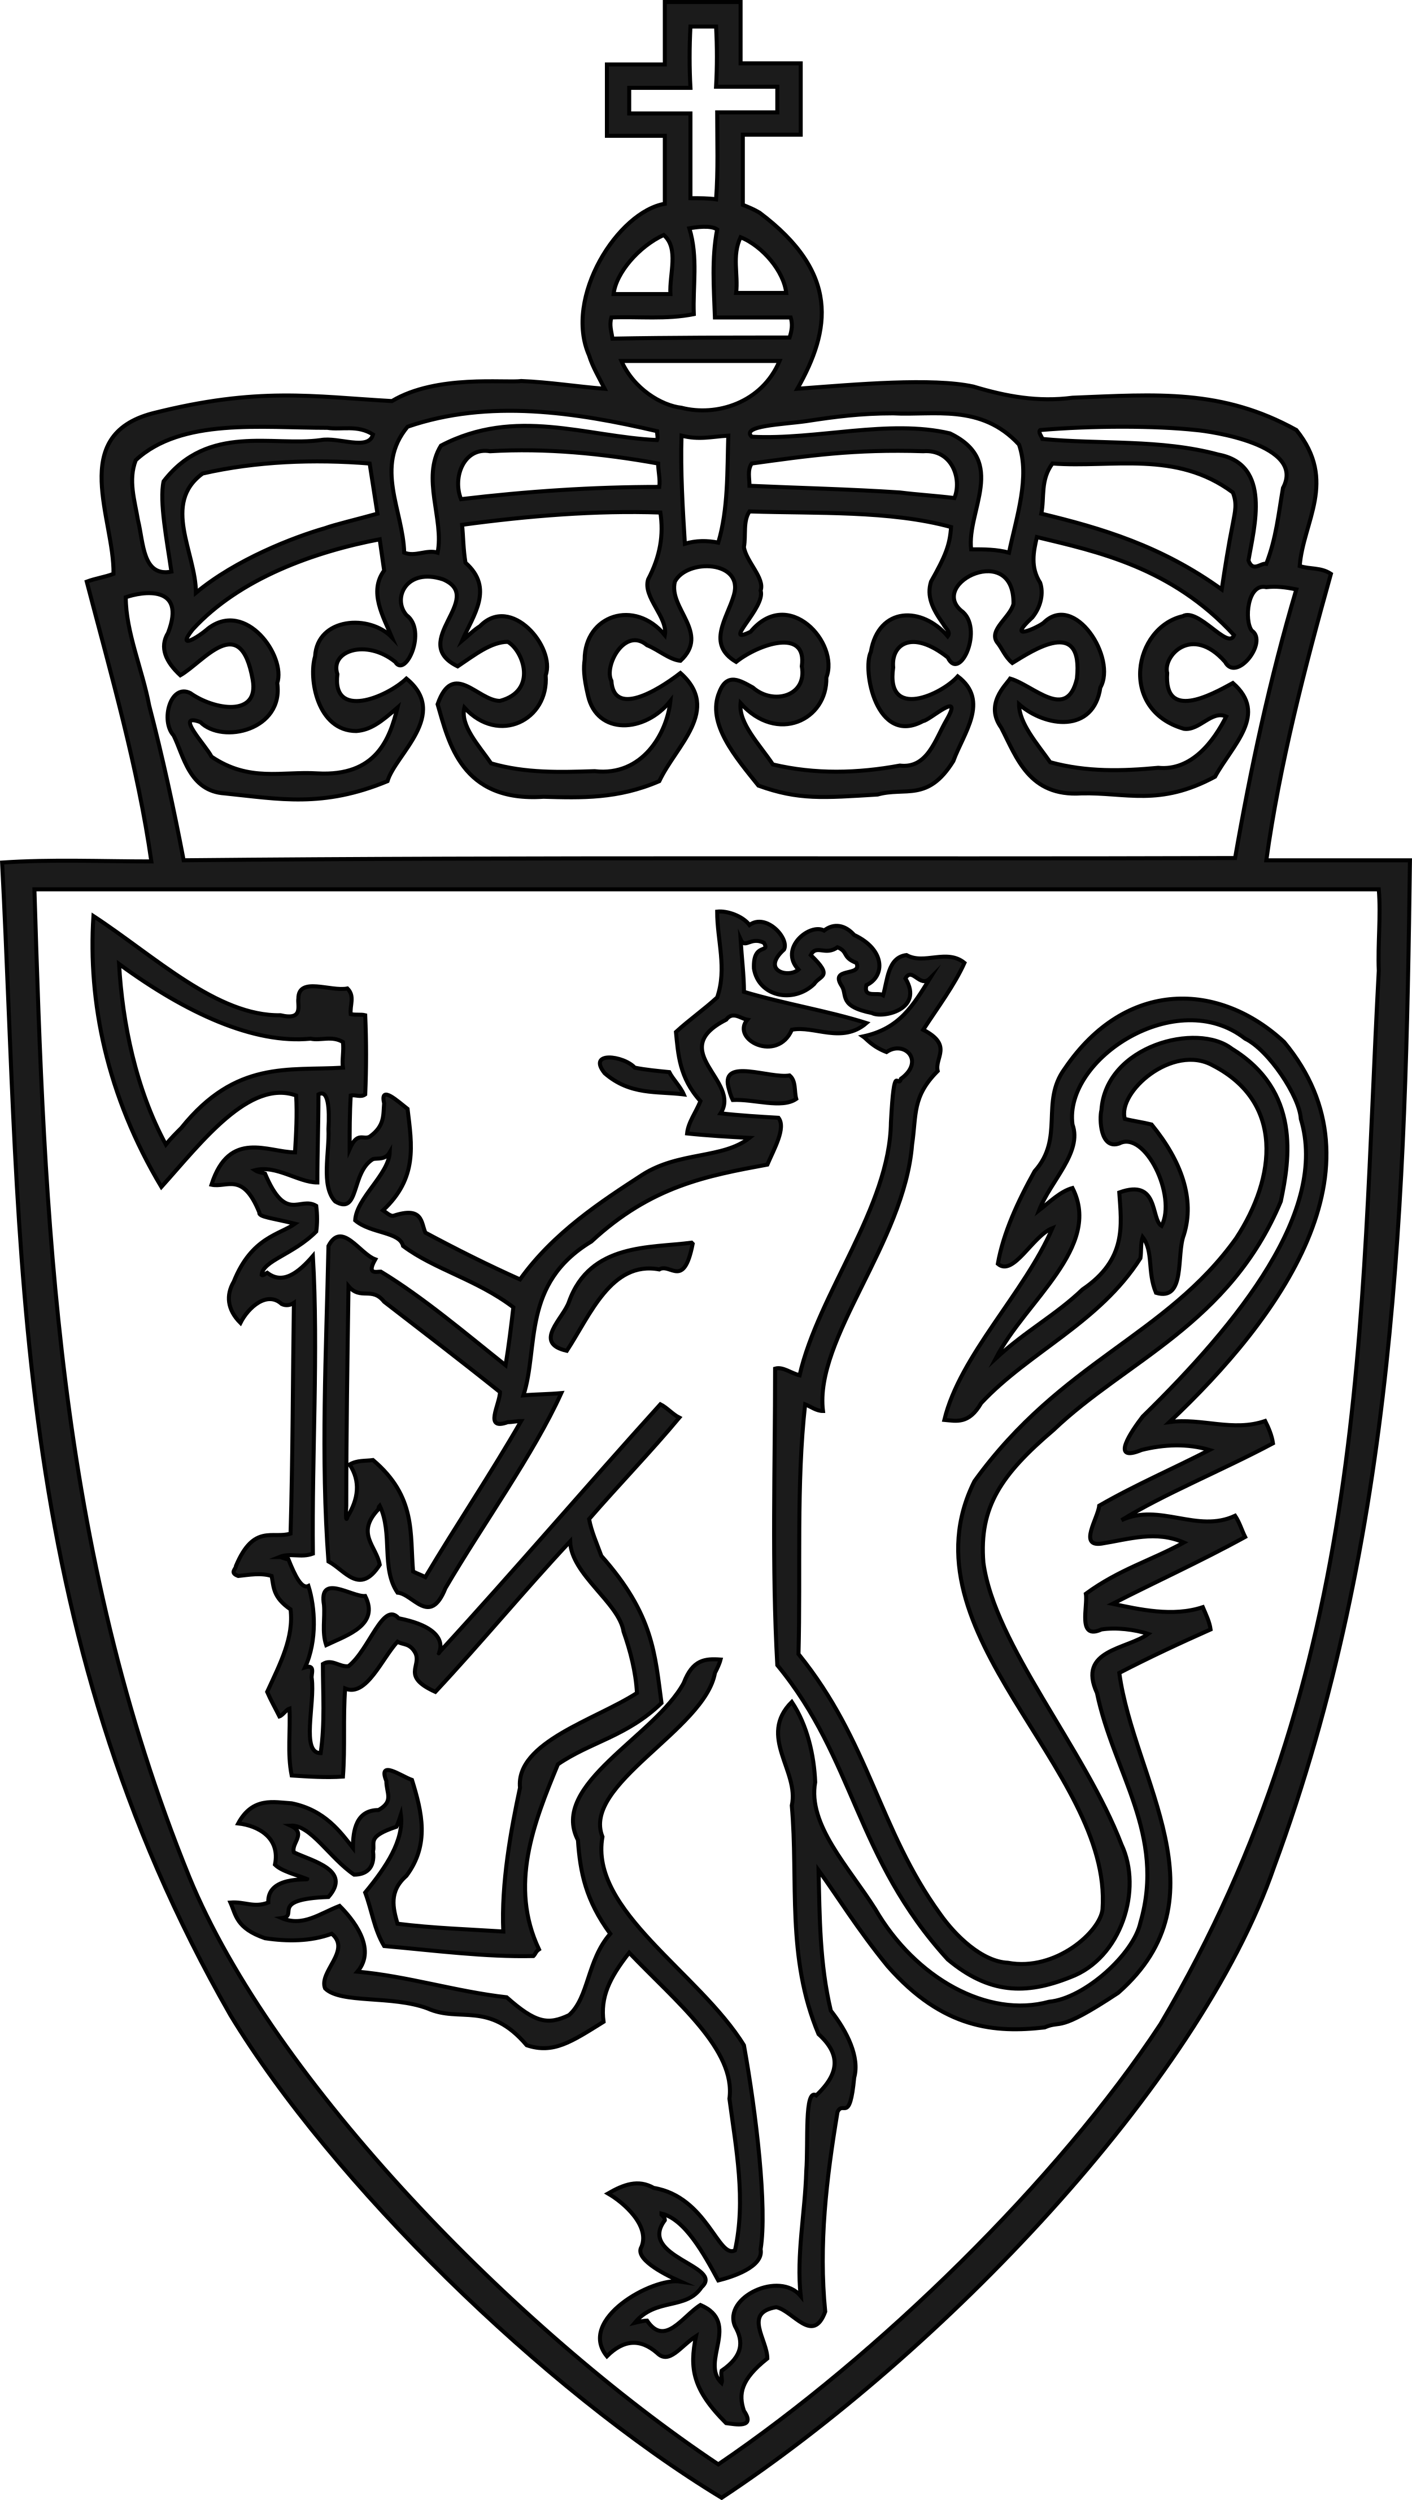
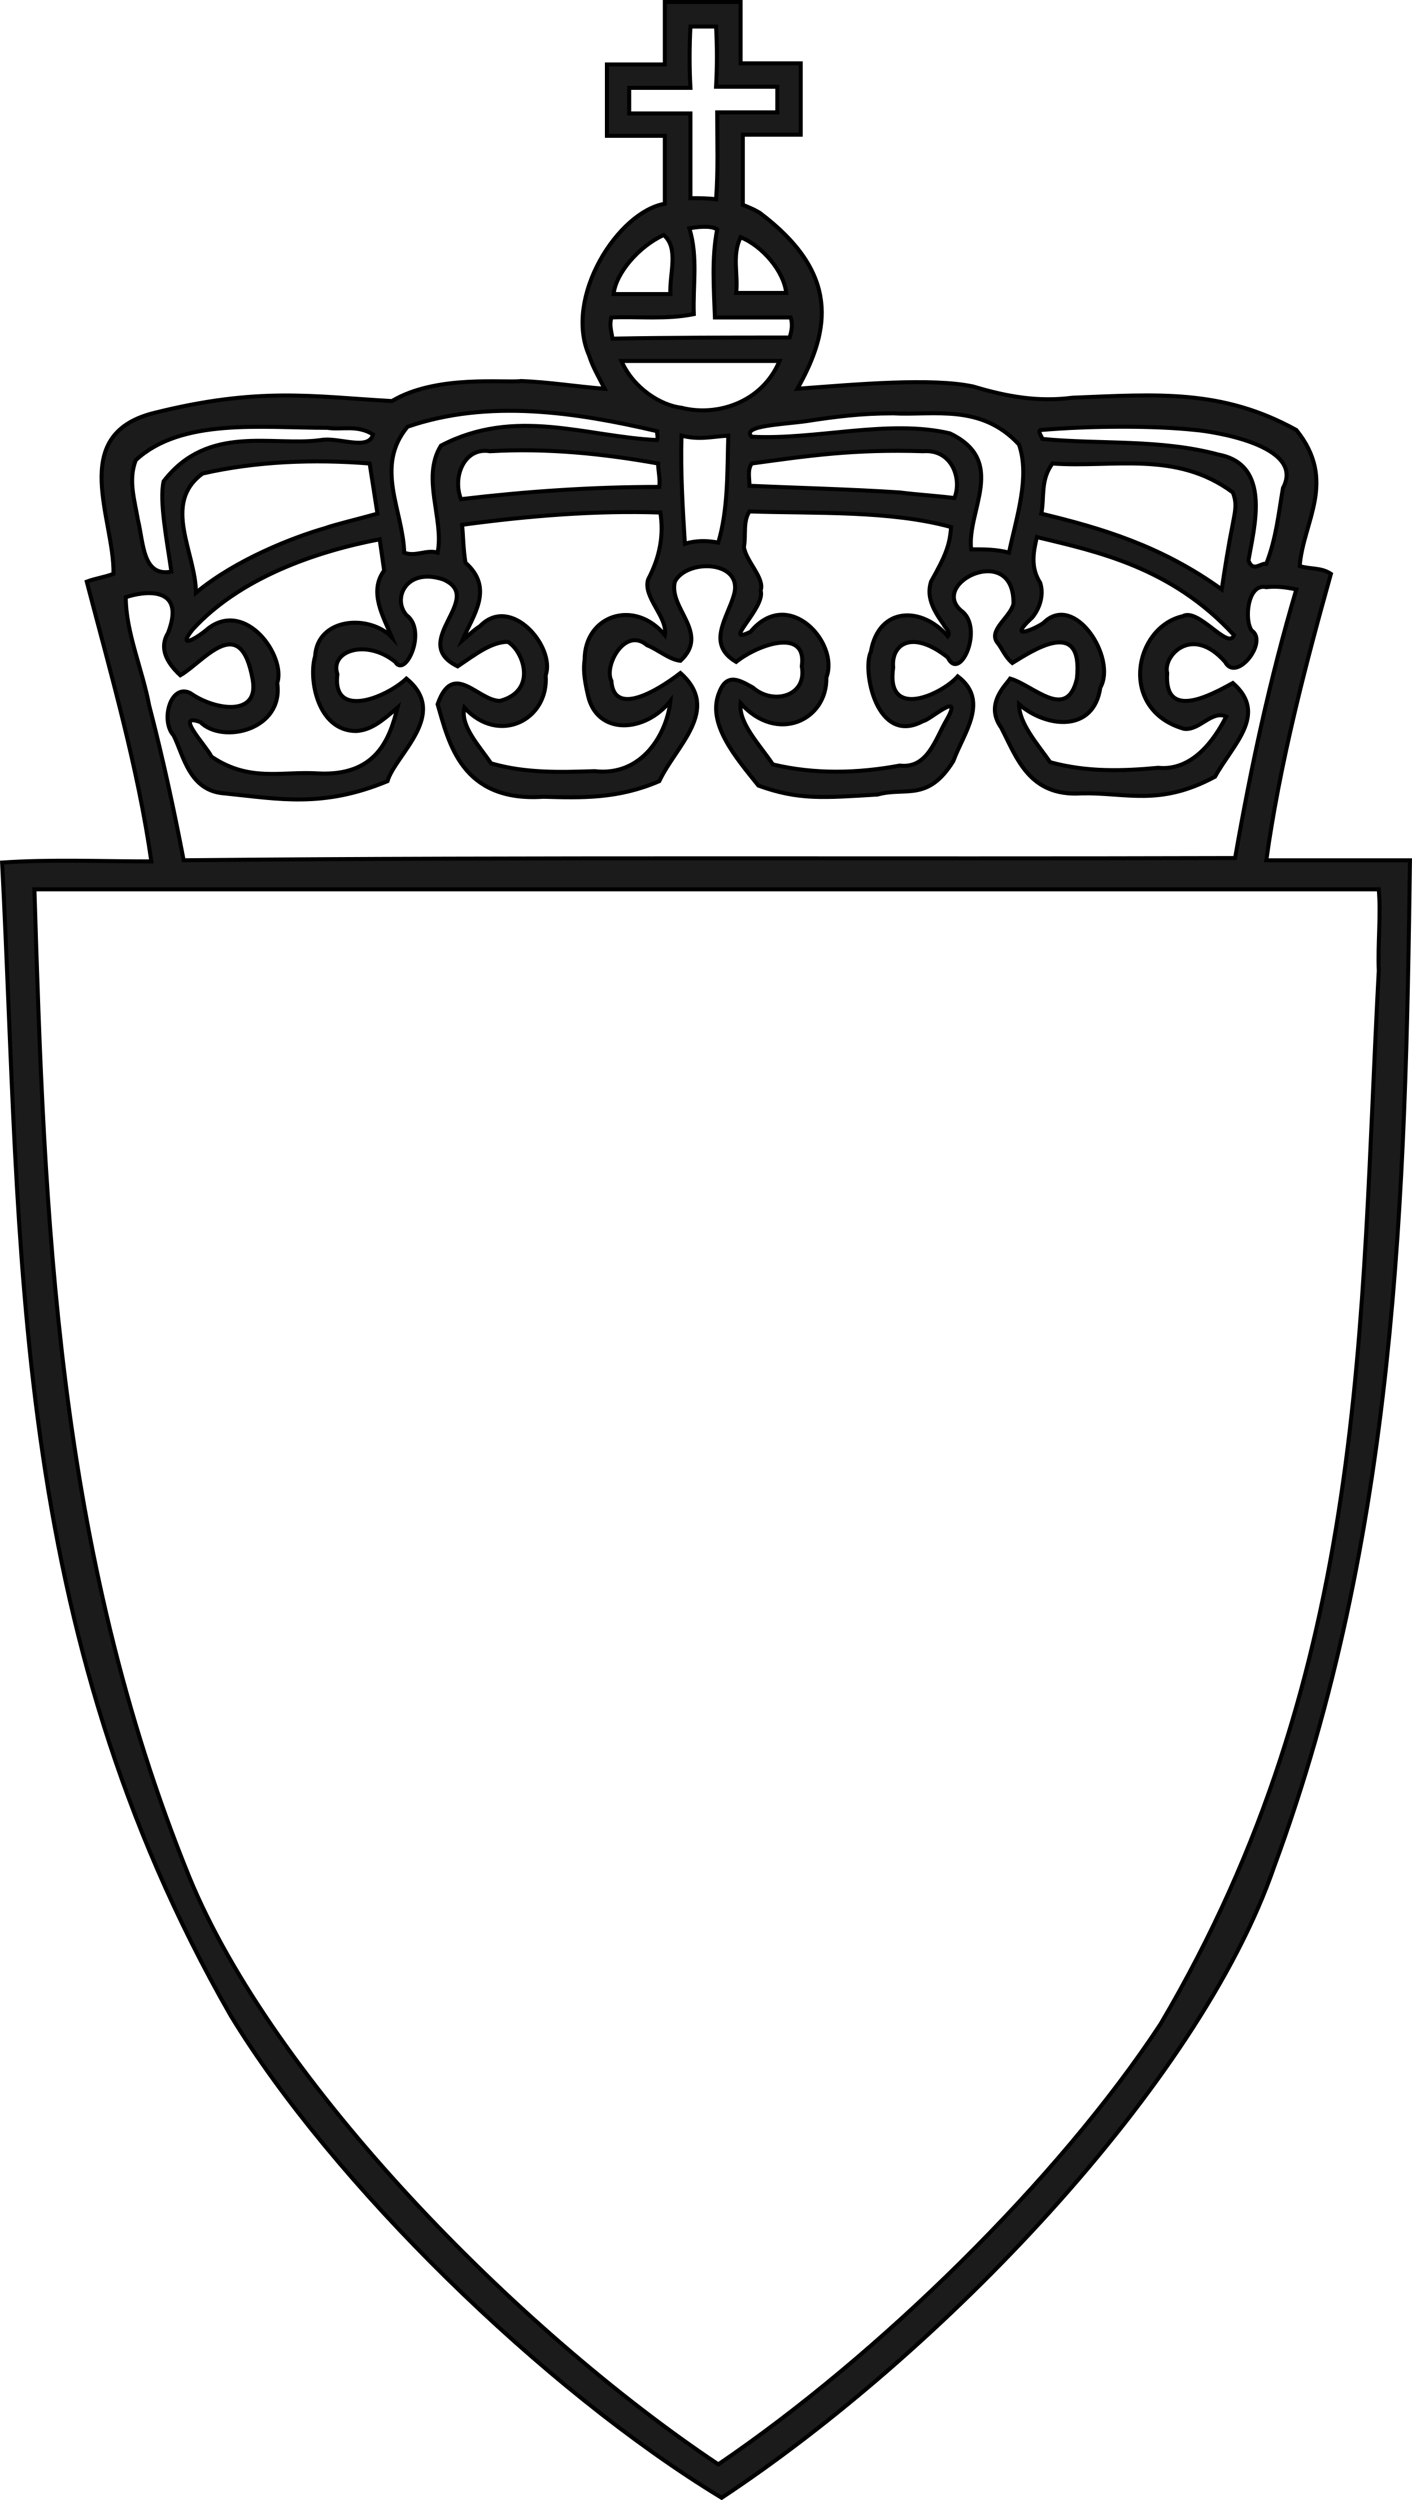
<svg xmlns="http://www.w3.org/2000/svg" version="1.0" id="Layer_1" x="0px" y="0px" width="100.294px" height="177.534px" viewBox="0 0 100.294 177.534" enable-background="new 0 0 100.294 177.534" xml:space="preserve">
  <g>
    <path fill="#1B1B1B" stroke="#010101" stroke-width="0.286" stroke-miterlimit="10" d="M52.603,0.143h-5.38v4.433h-4.114v5.066   h4.114v4.828c-3.322,0.555-7.199,6.648-5.38,10.765c0.238,0.792,0.712,1.583,1.108,2.374c-1.978-0.158-3.955-0.475-5.934-0.553   c-1.106,0.158-6.012-0.475-9.177,1.424c-5.617-0.316-9.493-1.029-17.009,0.871c-6.013,1.583-2.691,7.52-2.769,11.398   c-0.633,0.237-1.266,0.316-1.899,0.553c1.741,6.65,3.639,13.219,4.588,19.867c-3.56,0-7.119-0.158-10.601,0.08   c1.424,27.308,0.396,54.219,16.219,81.844c7.199,11.871,22.23,26.594,34.889,34.271c15.348-10.132,33.86-29.207,39.239-44.799   c8.703-23.588,9.336-47.65,9.652-71.475H89.945c0.949-6.807,2.688-13.535,4.588-20.342c-0.714-0.475-1.504-0.316-2.216-0.555   c0.238-3.165,2.689-6.015-0.237-9.657c-5.3-2.929-9.889-2.532-15.902-2.295c-2.451,0.318-4.667-0.079-7.04-0.792   c-2.927-0.633-8.309-0.158-12.502,0.158c2.376-4.195,3.009-8.231-2.688-12.506c-0.396-0.236-0.79-0.395-1.186-0.554V9.562h4.112   V4.496h-4.271V0.143z M73.883,30.537c3.72-0.316,8.149-0.316,11.076,0c0.949,0.08,7.832,1.029,6.171,4.116   c-0.316,1.821-0.474,3.562-1.185,5.382c-0.397-0.078-0.95,0.633-1.267-0.236c0.396-2.375,1.661-6.809-2.137-7.52   c-4.112-1.109-8.387-0.713-12.499-1.109C73.964,30.934,73.727,30.695,73.883,30.537L73.883,30.537z M87.569,37.187   c-0.316,1.583-0.552,3.087-0.789,4.669c-4.272-3.087-8.544-4.353-12.816-5.382c0.235-1.188-0.081-2.374,0.79-3.562   c4.272,0.316,8.782-0.95,12.815,2.057C87.887,35.761,87.729,36.316,87.569,37.187L87.569,37.187z M73.883,41.382   c-0.711-1.108-0.474-2.217-0.235-3.245c4.272,1.028,9.572,2.137,14.004,6.965c-0.398,1.108-2.533-1.979-3.642-1.346   c-3.479,0.791-4.589,6.648,0.081,7.994c1.106,0.159,1.978-1.346,3.006-0.87c-0.871,1.741-2.454,3.878-4.827,3.64   c-2.532,0.238-5.062,0.316-7.675-0.395c-0.947-1.346-2.213-2.771-2.213-4.116c1.899,1.663,5.3,2.058,5.773-1.188   c1.188-2.058-1.818-6.807-4.034-4.591c-0.395,0.316-2.768,1.426-0.79-0.395C73.964,43.044,74.121,42.093,73.883,41.382   L73.883,41.382z M63.44,29.351c2.849,0.159,6.249-0.713,8.941,2.216c0.79,2.295-0.16,5.066-0.712,7.678   c-0.871-0.238-1.742-0.238-2.691-0.238c-0.316-2.771,2.61-6.252-1.502-8.231c-4.353-1.03-9.493,0.475-14.084,0.236   c-0.79-0.791,2.216-0.87,3.877-1.108C59.328,29.587,61.146,29.351,63.44,29.351L63.44,29.351z M67.001,44.311   c0.159,0.316,0.554,0.553,0.316,0.871c-1.818-2.137-4.905-2.137-5.46,1.108c-0.633,1.266,0.397,6.727,3.72,4.907   c0.396,0,2.928-2.295,1.661-0.08c-0.792,1.346-1.345,3.483-3.322,3.245c-3.005,0.555-6.014,0.633-9.02-0.079   c-0.949-1.426-2.451-2.929-2.294-4.354c2.61,2.928,6.171,1.188,6.093-1.82c0.949-2.454-2.692-6.491-5.382-3.246   c-2.134,1.029,1.109-1.741,0.712-2.929c0.316-0.87-1.028-2.058-1.185-3.087c0.156-0.87-0.079-1.819,0.395-2.532   c4.826,0.158,9.97-0.08,14.319,1.108c-0.078,1.266-0.395,2.057-1.423,3.878C65.815,42.332,66.211,43.203,67.001,44.311   L67.001,44.311z M48.409,28.955c-1.423-0.158-3.402-1.346-4.272-3.325h11.236C54.106,28.638,50.863,29.587,48.409,28.955   L48.409,28.955z M51.731,30.934c-0.079,2.532,0,5.224-0.712,7.598c-0.79-0.158-1.581-0.158-2.373,0.08   c-0.158-2.534-0.316-5.146-0.238-7.678C49.675,31.25,50.465,31.012,51.731,30.934L51.731,30.934z M41.765,49.376   c0.631,2.849,4.034,2.69,5.854,0.395c-0.238,2.296-1.979,5.383-5.381,4.988c-2.452,0.078-4.905,0.158-7.357-0.555   c-0.87-1.266-2.214-2.69-1.897-3.958c2.452,2.692,6.013,0.871,5.774-2.294c0.711-1.979-2.452-5.779-4.668-3.483   c-0.395,0.237-0.79,0.633-1.265,1.029c0.792-1.821,2.294-3.721,0.237-5.541c-0.158-0.951-0.158-1.821-0.237-2.692   c4.667-0.633,9.494-1.03,14.082-0.871c0.238,1.584,0,3.086-0.87,4.749c-0.396,1.268,1.423,2.692,1.187,3.958   c-2.136-2.612-5.696-1.424-5.696,1.741C41.448,47.397,41.448,48.03,41.765,49.376L41.765,49.376z M32.745,35.445   c-0.633-1.583,0.238-3.72,2.058-3.403c3.955-0.237,7.99,0.158,11.946,0.871c0,0.553,0.158,1.108,0.08,1.662   C42.081,34.575,37.413,34.892,32.745,35.445L32.745,35.445z M63.916,34.97c-3.56-0.236-7.12-0.316-10.681-0.475   c0-0.555-0.159-1.108,0.157-1.583c4.036-0.555,7.28-1.029,12.185-0.871c2.057-0.158,2.768,1.979,2.216,3.325   C66.527,35.208,65.183,35.128,63.916,34.97L63.916,34.97z M55.846,20.802h-3.56c0.159-1.346-0.316-2.612,0.316-3.958   C54.185,17.478,55.689,19.297,55.846,20.802L55.846,20.802z M44.692,8.058V6.237h4.35c-0.079-1.424-0.079-2.849,0-4.353   c0.633,0,1.266,0,1.821,0c0.079,1.424,0.079,2.85,0,4.274h4.35v1.821h-4.271c0,2.057,0.078,4.116-0.079,6.174   c-0.555-0.08-1.188-0.08-1.821-0.08V8.058H44.692z M47.144,16.686c1.106,0.951,0.395,2.77,0.475,4.196h-4.035   C43.742,19.377,45.403,17.478,47.144,16.686L47.144,16.686z M43.426,22.542c1.978-0.078,3.876,0.158,5.854-0.236   c-0.08-1.979,0.316-4.037-0.317-6.096c0.475-0.078,1.501-0.236,1.978,0.08c-0.395,2.058-0.238,4.116-0.16,6.252h5.381   c0.156,0.476,0.078,0.951-0.079,1.426c-4.193,0-8.387,0-12.58,0.079C43.426,23.494,43.268,23.097,43.426,22.542L43.426,22.542z    M28.948,30.3c5.774-1.979,11.946-1.029,17.722,0.316c0,0.237,0.079,0.475,0,0.633c-5.063-0.238-10.048-2.374-15.349,0.396   c-1.423,2.294,0.238,5.224-0.237,7.598c-0.792-0.238-1.583,0.316-2.374,0C28.631,36.236,26.574,33.149,28.948,30.3L28.948,30.3z    M27.287,40.511c-1.108,1.504-0.08,3.245,0.553,4.749c-1.583-1.662-5.3-1.424-5.458,1.346c-0.475,1.583,0.158,5.303,2.927,5.303   c1.028-0.079,1.74-0.633,2.926-1.663c-0.553,2.217-1.503,4.908-5.695,4.671c-2.532-0.158-4.827,0.633-7.517-1.188   c-0.395-0.791-2.689-3.167-0.79-2.454c1.582,1.583,5.933,0.555,5.458-2.771c0.633-1.899-2.215-5.936-4.905-3.878   c-0.711,0.633-2.294,1.583-1.108,0.079c3.324-3.641,8.704-5.541,13.292-6.411L27.287,40.511z M23.093,37.503   c-2.216,0.633-6.33,2.216-9.177,4.59c0-2.849-2.453-6.332,0.475-8.469c3.797-0.87,7.911-1.028,11.866-0.711l0.555,3.562   C25.387,36.871,23.726,37.266,23.093,37.503L23.093,37.503z M9.643,32.674c3.244-3.007,8.94-2.295,13.608-2.295   c1.028,0.158,2.136-0.237,3.244,0.475c-0.316,1.188-2.452,0.158-3.719,0.396c-3.402,0.475-7.99-1.188-11.154,2.929   c-0.316,1.424,0.237,4.195,0.553,6.412c-2.057,0.395-1.978-2.059-2.374-3.642C9.565,35.524,9.09,34.1,9.643,32.674L9.643,32.674z    M10.593,50.088c-0.475-2.532-1.661-5.224-1.661-7.677c1.108-0.396,4.352-0.951,3.006,2.532c-0.632,1.029-0.157,2.058,0.871,3.008   c1.661-0.951,4.272-4.591,5.142,0.317c0.475,2.69-2.769,2.136-4.43,0.949c-1.423-0.713-2.136,1.979-1.187,3.007   c0.712,1.426,1.108,3.958,3.639,4.116c3.876,0.396,6.962,1.029,11.551-0.871c0.554-1.899,4.43-4.748,1.344-7.282   c-1.423,1.346-5.3,2.929-4.905-0.316c-0.553-1.663,2.058-2.532,4.115-0.871c0.712,1.188,2.294-2.216,0.79-3.324   c-1.028-1.188,0-3.403,2.611-2.534c3.085,1.346-2.531,4.433,1.029,6.174c1.187-0.792,2.373-1.741,3.561-1.741   c1.106,0.633,2.136,3.483-0.555,4.194c-1.582,0-3.322-2.928-4.43,0.238c0.792,2.69,1.661,6.965,7.516,6.57   c2.69,0.078,5.301,0.158,8.229-1.109c1.187-2.532,4.43-5.066,1.503-7.678c-1.741,1.346-4.747,3.088-4.905,0.555   c-0.555-1.029,0.949-3.878,2.531-2.532c0.792,0.316,1.583,1.028,2.374,1.108c2.134-1.979-0.871-3.72-0.396-5.621   c0.871-1.661,4.907-1.502,4.195,0.95c-0.477,1.663-1.98,3.483,0.157,4.75c1.582-1.266,5.064-2.454,4.666,0.316   c0.398,2.137-2.056,2.771-3.479,1.504c-0.871-0.475-1.821-1.108-2.375,0.316c-0.95,2.217,1.188,4.671,2.77,6.648   c2.85,1.029,4.589,0.871,8.466,0.634c1.978-0.554,3.56,0.553,5.378-2.375c0.715-1.979,2.611-4.275,0.316-6.016   c-1.106,1.266-5.14,3.167-4.588-0.633c-0.157-1.583,1.266-2.77,3.877-0.713c0.871,1.821,2.61-2.137,0.949-3.323   c-2.294-1.979,3.799-4.908,3.72-0.475c-0.237,0.95-1.742,1.82-1.188,2.691c0.396,0.475,0.555,1.029,1.106,1.504   c1.426-0.871,5.064-3.325,4.589,1.108c-0.712,3.087-3.085,0.475-4.745,0c-0.317,0.475-1.821,1.821-0.634,3.483   c1.106,2.137,1.978,4.908,5.695,4.669c3.165-0.079,5.538,0.95,9.493-1.188c1.266-2.296,3.798-4.432,1.266-6.649   c-1.582,0.872-4.904,2.692-4.666-0.713c-0.317-1.186,1.739-3.481,4.114-0.791c0.79,1.504,3.084-1.424,1.896-2.216   c-0.552-0.713-0.316-3.403,1.031-3.087c0.711-0.08,1.345,0,2.135,0.158c-1.899,6.412-3.244,12.744-4.351,19.076   c-24.922,0.079-49.763-0.08-74.684,0.159C12.333,57.371,11.542,53.729,10.593,50.088L10.593,50.088z M97.935,68.927   c-1.345,24.933-0.634,49.628-15.505,74.799c-7.28,11.081-20.096,23.588-31.41,31.264c-14.24-9.496-31.645-27.228-37.578-41.712   C3.948,109.927,3.157,86.26,2.444,63.148h95.49C98.094,65.049,97.855,67.026,97.935,68.927L97.935,68.927z" />
-     <path fill="#1B1B1B" stroke="#010101" stroke-width="0.286" stroke-miterlimit="10" d="M45.087,75.813   c-0.792-0.871-3.402-1.188-2.136,0.395c1.819,1.583,3.719,1.266,5.617,1.504c-0.237-0.554-0.792-1.107-1.028-1.583   C46.748,76.05,45.878,75.972,45.087,75.813L45.087,75.813z" />
-     <path fill="#1B1B1B" stroke="#010101" stroke-width="0.286" stroke-miterlimit="10" d="M53.235,65.682   c-0.474-0.633-1.583-1.029-2.294-0.95c0,2.058,0.711,4.037,0,6.094c-0.95,0.871-1.978,1.583-2.927,2.454   c0.158,1.583,0.236,3.245,1.739,4.908c-0.315,0.792-0.87,1.504-0.948,2.295c1.503,0.158,2.926,0.237,4.43,0.316   c-1.899,1.504-4.985,0.95-7.595,2.612c-2.927,1.899-6.33,4.116-8.702,7.439c-2.294-1.027-4.51-2.137-6.724-3.323   c-0.316-0.713-0.158-1.9-2.294-1.188c-0.238,0-0.475-0.238-0.713-0.396c2.453-2.295,2.058-4.59,1.741-7.202   c-0.713-0.555-1.978-1.742-1.661-0.396c-0.08,0.792,0.078,1.583-1.03,2.374c-0.473,0.238-0.87-0.395-1.423,0.871   c0-1.266,0-2.532,0.079-3.8c0.316-0.079,0.711,0.158,1.028-0.079c0.08-1.899,0.08-3.72,0-5.62c-0.316-0.079-0.632,0-1.028-0.079   c-0.079-0.633,0.316-1.266-0.237-1.821c-1.188,0.238-3.482-0.871-3.482,0.713c-0.079,0.475,0.396,1.583-1.265,1.187   c-4.51,0.08-8.94-4.195-13.292-7.043c-0.395,6.094,0.949,12.742,4.826,19.234c2.848-3.167,6.25-7.678,9.572-6.492   c0.08,1.346,0,2.692-0.079,4.038c-1.899,0-4.668-1.663-5.934,2.295c1.108,0.237,2.216-0.951,3.402,1.978   c-0.078,0.316,0.95,0.396,2.532,0.793c-1.108,0.791-3.085,0.949-4.352,4.116c-0.553,0.949-0.475,1.978,0.475,2.927   c0.554-1.106,1.899-2.294,2.927-1.344c0.316,0.156,0.633,0.078,0.87-0.079c-0.079,5.46-0.079,10.922-0.237,16.384   c-1.266,0.396-2.611-0.714-3.877,2.295c0,0.237-0.475,0.476,0.158,0.714c0.792-0.081,1.583-0.238,2.374,0   c0.158,0.79,0.079,1.501,1.345,2.373c0.237,1.979-0.711,3.801-1.661,5.856c0.237,0.555,0.553,1.109,0.87,1.742   c0.237-0.078,0.475-0.476,0.712-0.555c0.08,1.583-0.159,3.166,0.158,4.751c1.188,0.079,2.452,0.157,3.64,0.079   c0.158-2.06,0-4.196,0.158-6.255c1.503,0.636,2.611-2.135,3.717-3.322c0.396,0.235,0.871,0.078,1.266,0.79   c0.475,0.949-1.028,1.663,1.424,2.77c3.322-3.56,6.25-7.123,9.573-10.684c0.078,2.373,3.48,4.354,3.797,6.409   c0.475,1.348,0.87,2.852,0.95,4.355c-2.927,1.899-8.624,3.482-8.307,6.726c-0.633,2.931-1.345,6.808-1.186,10.213   c-2.453-0.159-4.985-0.237-7.517-0.554c-0.315-1.109-0.632-2.297,0.633-3.403c1.663-2.219,1.108-4.513,0.396-6.808   c-0.713-0.237-2.453-1.504-1.819,0.079c0,0.871,0.553,1.423-0.555,2.059c-1.582,0-1.819,1.423-1.819,2.689   c-0.87-1.106-1.978-2.689-4.352-3.166c-1.265-0.078-2.769-0.476-3.797,1.426c1.425,0.157,3.007,1.028,2.611,2.928   c0.475,0.476,1.503,0.711,2.294,1.028c0,0.081-2.848-0.235-2.769,1.663c-1.028,0.396-1.661-0.078-2.689,0   c0.395,0.871,0.395,1.821,2.453,2.532c1.581,0.238,3.244,0.238,4.747-0.316c1.424,1.188-0.95,2.692-0.475,3.88   c1.108,1.106,4.747,0.474,7.279,1.423c2.294,1.031,4.35-0.555,7.041,2.613c1.897,0.633,3.164-0.238,5.458-1.664   c-0.237-1.739,0.396-3.087,1.821-4.907c3.322,3.484,7.594,6.888,7.121,10.37c0.474,3.563,1.185,7.204,0.395,10.765   c-1.188,0.633-1.978-3.799-5.776-4.432c-1.108-0.633-2.136-0.238-3.244,0.396c1.108,0.633,3.007,2.294,2.374,3.798   c-0.475,0.793,1.345,1.821,2.769,2.454c-1.978-0.316-7.357,2.691-5.222,5.305c1.187-1.188,2.373-1.269,3.561-0.237   c0.87,0.871,1.661-0.477,2.769-1.188c-0.475,2.294-0.238,3.798,2.136,6.173c0.633,0.079,2.135,0.396,1.267-0.871   c-0.396-1.188-0.238-2.216,1.661-3.72c0-1.345-1.74-3.246,0.633-3.642c1.185,0.238,2.61,2.692,3.479,0.316   c-0.474-4.748,0.081-9.417,0.871-14.168c0.395-0.871,0.871,0.871,1.188-2.454c0.395-1.423-0.477-3.243-1.661-4.748   c-0.793-3.324-0.793-6.649-0.871-9.975c1.266,1.742,2.771,4.196,4.904,6.81c3.956,4.51,7.676,4.748,11.154,4.354   c1.267-0.555,0.793,0.474,5.222-2.454c7.754-6.807,1.109-15.118,0.081-22.718c2.135-1.108,4.351-2.137,6.485-3.087   c-0.079-0.554-0.316-1.027-0.552-1.582c-2.138,0.711-4.511,0.157-6.409-0.238c2.927-1.504,6.249-3.009,9.414-4.748   c-0.237-0.476-0.395-1.03-0.711-1.504c-2.689,1.266-5.381-0.95-8.07,0.316c2.927-1.82,7.199-3.563,10.76-5.462   c-0.079-0.555-0.317-1.109-0.555-1.583c-2.295,0.79-4.508-0.238-6.802,0.078c7.832-7.361,15.583-18.046,8.148-26.99   c-4.591-4.274-11.235-4.513-15.586,1.899c-1.742,2.374,0,4.907-2.137,7.281c-1.188,2.138-2.216,4.354-2.611,6.571   c1.109,0.95,2.454-1.98,3.877-2.533c-1.978,4.59-6.565,9.023-7.675,13.615c0.871,0.078,1.742,0.316,2.61-1.188   c3.403-3.641,8.387-5.7,11.314-10.291c0.078-0.473,0-1.028,0.159-1.503c0.79,1.03,0.316,2.453,0.95,3.957   c2.134,0.633,1.423-2.692,1.978-4.115c0.79-2.534-0.16-5.224-2.294-7.836c-0.634-0.158-1.267-0.238-1.899-0.396   c-0.555-1.899,3.4-5.382,6.249-3.798c5.064,2.611,4.51,7.915,1.661,12.268c-4.983,6.965-12.42,8.708-18.592,17.256   c-5.378,10.765,9.811,20.421,9.099,30.393c-0.159,1.585-3.322,4.435-6.726,3.801c-1.818-0.081-3.717-1.898-4.826-3.484   c-4.351-6.014-4.983-12.188-10.045-18.439c0.156-5.938-0.16-12.112,0.473-17.731c0.396,0.156,0.793,0.474,1.267,0.474   c-0.633-5.144,5.776-11.95,6.328-18.917c0.316-2.137,0-3.403,1.82-5.224c-0.238-0.95,1.106-1.821-1.028-2.929   c1.028-1.583,2.216-3.167,2.928-4.75c-1.267-1.028-2.849,0.158-4.115-0.553c-1.345,0.158-1.345,1.819-1.661,2.849   c-0.395-0.237-1.423,0.238-1.188-0.713c1.348-0.633,1.348-2.532-0.868-3.562c-0.634-0.711-1.426-0.87-2.138-0.316   c-1.028-0.553-3.243,1.268-1.817,2.771c-0.715,0.633-2.692,0.08-1.028-1.424C56.084,66.631,54.423,64.811,53.235,65.682   L53.235,65.682z M52.603,66.71c0.316,0.713,0.711-0.237,1.661,0.238c0.476,0.792-0.79-0.08-0.712,1.821   c0.316,1.979,2.768,2.532,4.272,1.108c0.395-0.633,1.423-0.475-0.238-2.058c0.397-0.792,1.028,0.079,1.899-0.555   c0.792,0.317,0.316,0.713,1.344,1.108c0.477,1.03-1.978,0.238-1.027,1.663c0.395,0.633-0.238,1.424,2.137,1.899   c0.712,0.396,3.718-0.237,2.373-2.454c0.474-0.87,1.028,0.713,1.739,0c-1.185,1.901-2.135,3.563-4.745,4.116   c0.235,0.158,0.633,0.713,1.661,1.108c1.267-0.87,2.768,0.633,1.028,1.901c-0.238,0.791-0.474-1.426-0.712,3.087   c-0.078,6.015-5.143,12.109-6.487,17.967c-0.633-0.157-1.188-0.634-1.74-0.474c0,6.964-0.237,14.009,0.157,21.054   c5.538,6.728,5.538,13.694,12.104,20.896c2.927,2.453,5.538,2.532,8.703,1.266c3.639-1.345,5.143-6.252,3.639-9.42   c-2.61-6.807-9.02-14.168-9.81-20.025c-0.316-3.955,1.266-6.252,4.983-9.418c5.143-4.907,12.501-7.521,16.141-16.227   c0.633-3.007,1.423-7.836-3.482-10.844c-2.451-1.9-8.938-0.238-9.255,4.353c-0.16,0.633-0.081,2.85,1.266,2.375   c1.818-0.951,4.112,3.72,3.006,5.857c-0.793-0.476-0.159-3.405-3.006-2.375c0.157,2.295,0.552,4.748-2.61,6.885   c-1.899,1.82-4.036,2.93-6.171,4.907c2.135-4.114,7.594-7.913,5.457-12.109c-0.869,0.238-1.661,1.029-2.373,1.583   c0.79-2.058,3.087-4.115,2.373-6.094c-0.634-4.671,7.437-9.895,12.263-6.096c1.661,0.792,3.877,4.117,3.956,5.699   c1.978,6.49-4.351,14.406-11.233,21.135c-0.792,1.028-2.375,3.325-0.081,2.372c1.583-0.395,3.244-0.473,4.826,0   c-2.61,1.348-5.221,2.454-7.832,3.958c-0.078,0.871-1.501,2.931,0.16,2.692c1.978-0.316,3.877-0.949,5.854-0.078   c-2.294,1.266-4.589,1.898-6.964,3.641c0.159,0.869-0.633,3.322,1.109,2.532c1.028-0.159,2.372,0,3.322,0.317   c-1.505,1.106-5.064,1.106-3.639,4.195c1.185,5.698,4.904,10.051,3.084,16.303c-0.474,2.219-3.955,5.384-6.487,5.622   c-4.351,1.188-9.494-1.664-12.343-6.571c-1.896-3.006-4.823-6.014-4.271-9.022c-0.078-1.899-0.552-4.036-1.661-5.697   c-2.451,2.453,0.555,4.907,0,7.358c0.477,5.384-0.396,10.765,1.899,16.228c1.661,1.504,1.423,2.849-0.157,4.353   c-0.871-0.552-0.555,3.325-0.714,5.384c-0.079,2.927-0.712,5.936-0.396,8.865c-1.501-1.82-5.538,0.079-4.667,2.138   c0.634,1.106,0.555,2.137-0.949,3.165c-0.078,0.316,0.078,0.633,0,0.871c-1.583-1.504,1.423-4.274-1.504-5.54   c-1.265,0.79-2.531,3.005-3.797,1.106c-0.158,0-0.553,0.081-0.87,0.159c1.502-1.82,3.639-0.871,4.748-2.532   c1.661-1.504-4.59-2.137-2.612-4.751c0-0.156-0.079-0.237-0.237-0.395v-0.078c1.661,0.395,3.006,2.849,4.034,4.747   c0.95-0.237,3.244-0.949,3.006-2.215c0.477-2.931-0.316-9.659-1.185-14.485c-3.166-5.146-10.998-9.577-10.048-14.801   c-1.503-3.721,7.278-7.6,7.989-11.637c0.16-0.316,0.317-0.633,0.398-0.949c-1.109-0.078-1.979,0-2.612,1.661   c-2.056,3.801-9.572,7.204-7.516,11.16c0.158,2.297,0.555,4.274,2.294,6.649c-1.661,1.899-1.503,4.513-2.927,5.779   c-1.503,0.711-2.373,0.555-4.43-1.267c-3.56-0.397-7.041-1.504-10.601-1.82c1.424-1.664-0.395-3.802-1.266-4.67   c-1.423,0.552-2.611,1.504-4.113,0.868c1.266-0.156-0.95-1.345,3.322-1.501c1.662-1.902-1.107-2.535-2.453-3.168   c-0.237-0.633,0.95-1.345-0.237-1.899c1.424-0.078,2.769,2.297,4.51,3.481c0.79,0,1.503-0.395,1.345-1.661   c0.158-0.633-0.475-1.027,1.661-1.742c0.158-0.316,0.238-0.633,0.316-0.868c0.237,1.818-1.028,3.72-2.532,5.541   c0.475,1.266,0.633,2.61,1.346,3.798c3.56,0.316,7.199,0.79,10.601,0.712c0.158-0.157,0.158-0.316,0.395-0.474   c-2.136-4.513-0.395-8.944,1.345-13.14c2.294-1.583,4.906-1.979,7.358-4.354c-0.475-3.481-0.555-6.252-4.273-10.448   c-0.317-0.871-0.712-1.742-0.87-2.613c2.058-2.373,4.43-4.826,6.408-7.202c-0.475-0.238-0.87-0.711-1.344-0.949   c-5.3,5.857-10.285,11.714-15.665,17.571c-0.475,0.633,1.503-1.504-2.927-2.375c-1.108-1.267-2.058,2.216-3.56,3.403   c-0.633,0.081-1.187-0.552-1.819-0.157c0,2.059,0.158,4.193-0.159,6.331c-1.424,0-0.395-3.482-0.633-5.303   c-0.079-0.238,0.316-1.028-0.475-0.79c0.871-1.902,0.713-4.274,0.238-5.778c-0.475,0.237-0.95-0.712-1.424-1.899   c-0.237,0-0.475-0.16-0.633-0.16c0.792-0.316,1.503,0.079,2.374-0.237c-0.08-7.045,0.395-14.325,0-21.132   c-1.029,1.188-2.137,2.056-3.244,1.188c-0.158,0.078-0.316,0.235-0.396,0.156c0.08-1.027,2.216-1.425,3.877-3.086   c0.08-0.553,0.08-1.188,0-1.821c-1.186-0.711-2.136,1.268-3.639-2.296c-0.238-0.078-0.475-0.078-0.713-0.236   c1.504-0.396,3.085,0.871,4.432,0.871c0-2.059,0.078-4.116,0.078-6.254c0.712-0.396,0.792,1.03,0.712,2.454   c0.08,1.663-0.554,4.037,0.475,5.145c1.741,1.029,1.108-2.058,2.69-3.007c0.316-0.08,0.87,0.079,1.187-0.475   c-0.079,1.583-2.373,3.245-2.453,4.828c1.108,0.95,3.166,0.792,3.402,1.819c2.216,1.664,5.222,2.375,7.833,4.355   c-0.158,1.345-0.317,2.689-0.553,4.115c-2.691-2.138-5.854-4.829-8.862-6.649c-0.316,0-1.028,0.237-0.395-0.872   c-1.108-0.395-2.374-2.769-3.323-0.95c-0.159,7.521-0.554,15.039,0,22.4c1.188,0.634,2.215,2.454,3.64,0.238   c-0.238-1.345-1.741-2.216-0.08-3.958c0-0.078,0-0.156,0.08-0.238c0.95,1.98,0.079,4.435,1.265,6.174   c1.108,0.081,2.295,2.454,3.402-0.316c2.69-4.591,6.251-9.498,8.229-13.852c-0.87,0.081-1.819,0.081-2.69,0.16   c1.108-3.404-0.158-7.916,4.826-10.925c4.272-3.957,8.229-4.669,12.501-5.461c0.473-1.108,1.344-2.612,0.79-3.324   c-1.345-0.08-2.689-0.158-4.112-0.316c1.501-2.295-3.957-4.433,0.395-6.65c0.474-0.633,1.028-0.079,1.502,0   c-1.186,1.426,2.137,3.087,3.165,0.713c1.583-0.316,3.561,1.029,5.3-0.475c-2.768-0.871-5.773-1.346-8.7-2.216   C52.841,69.243,52.681,67.977,52.603,66.71L52.603,66.71z M8.457,68.452c4.747,3.482,9.573,5.699,13.608,5.302   c0.711,0.159,1.503-0.236,2.294,0.238c0.078,0.633-0.08,1.266,0,1.821c-3.877,0.237-7.596-0.555-11.473,4.273   c-0.395,0.396-0.79,0.792-1.106,1.188C9.643,77.316,8.695,72.647,8.457,68.452L8.457,68.452z M24.754,91.328   c0.87,1.028,1.661,0,2.532,1.106c2.769,2.138,5.458,4.196,8.227,6.412c0,0.871-1.187,2.771,0.555,2.137   c0.316,0,0.632-0.078,0.948-0.078c-2.136,3.72-4.588,7.361-6.803,11.081c-0.316-0.159-0.555-0.237-0.871-0.397   c-0.237-2.689,0.238-5.303-2.848-7.913c-0.555,0.078-1.108,0-1.661,0.316c0.79,1.188,0.633,2.454-0.158,3.72   c0,0.078-0.158,0.555-0.08-0.793C24.596,101.695,24.676,96.551,24.754,91.328L24.754,91.328z" />
-     <path fill="#1B1B1B" stroke="#010101" stroke-width="0.286" stroke-miterlimit="10" d="M56.084,76.367   c-1.426,0.238-4.826-1.266-4.353,0.792c0.081,0.316,0.159,0.633,0.316,0.949c1.504-0.078,3.481,0.635,4.51-0.078   C56.4,77.475,56.558,76.763,56.084,76.367L56.084,76.367z" />
-     <path fill="#1B1B1B" stroke="#010101" stroke-width="0.286" stroke-miterlimit="10" d="M49.2,88.319l-0.078-0.079   c-2.928,0.395-7.201,0-8.704,4.193c-0.395,1.188-2.611,2.93-0.158,3.484c1.661-2.535,3.166-6.411,6.567-5.778   C47.619,89.664,48.567,91.563,49.2,88.319L49.2,88.319z" />
-     <path fill="#1B1B1B" stroke="#010101" stroke-width="0.286" stroke-miterlimit="10" d="M25.94,113.331   c-0.948,0.078-3.322-1.661-2.927,0.633c0.08,0.95-0.157,1.899,0.158,2.85C24.676,116.101,26.97,115.389,25.94,113.331   L25.94,113.331z" />
  </g>
  <g>
</g>
  <g>
</g>
  <g>
</g>
  <g>
</g>
  <g>
</g>
  <g>
</g>
</svg>